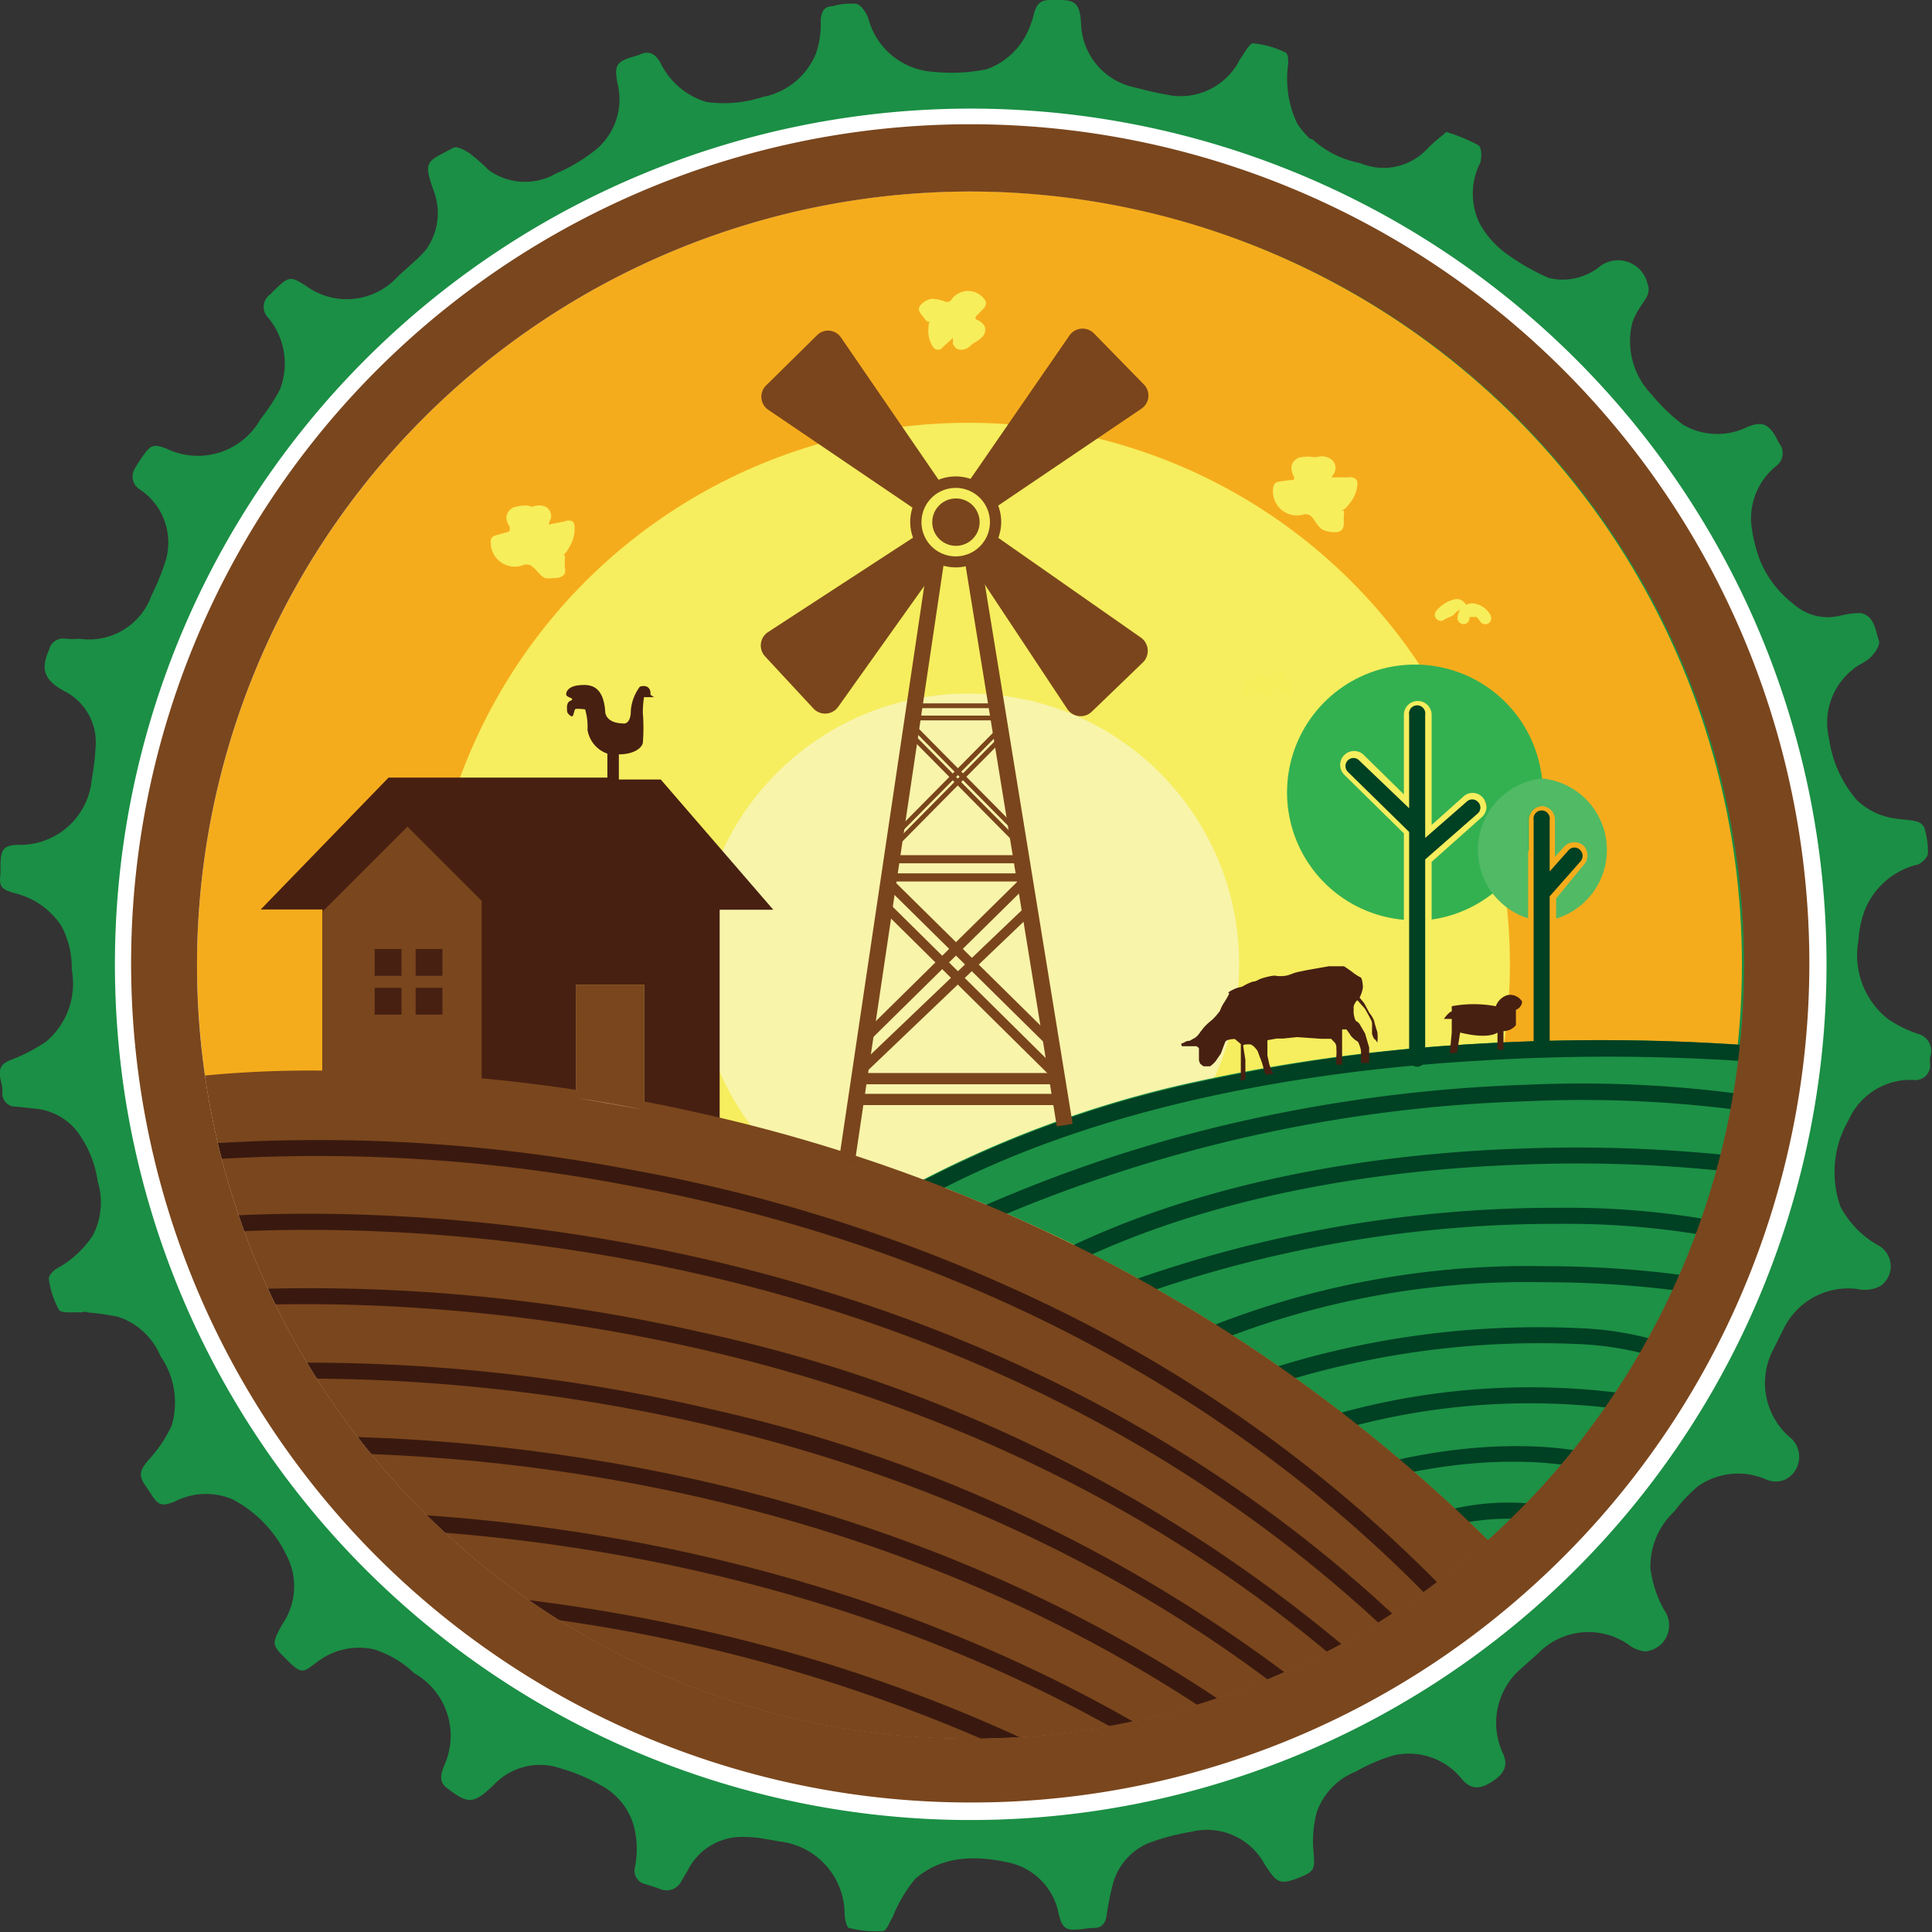
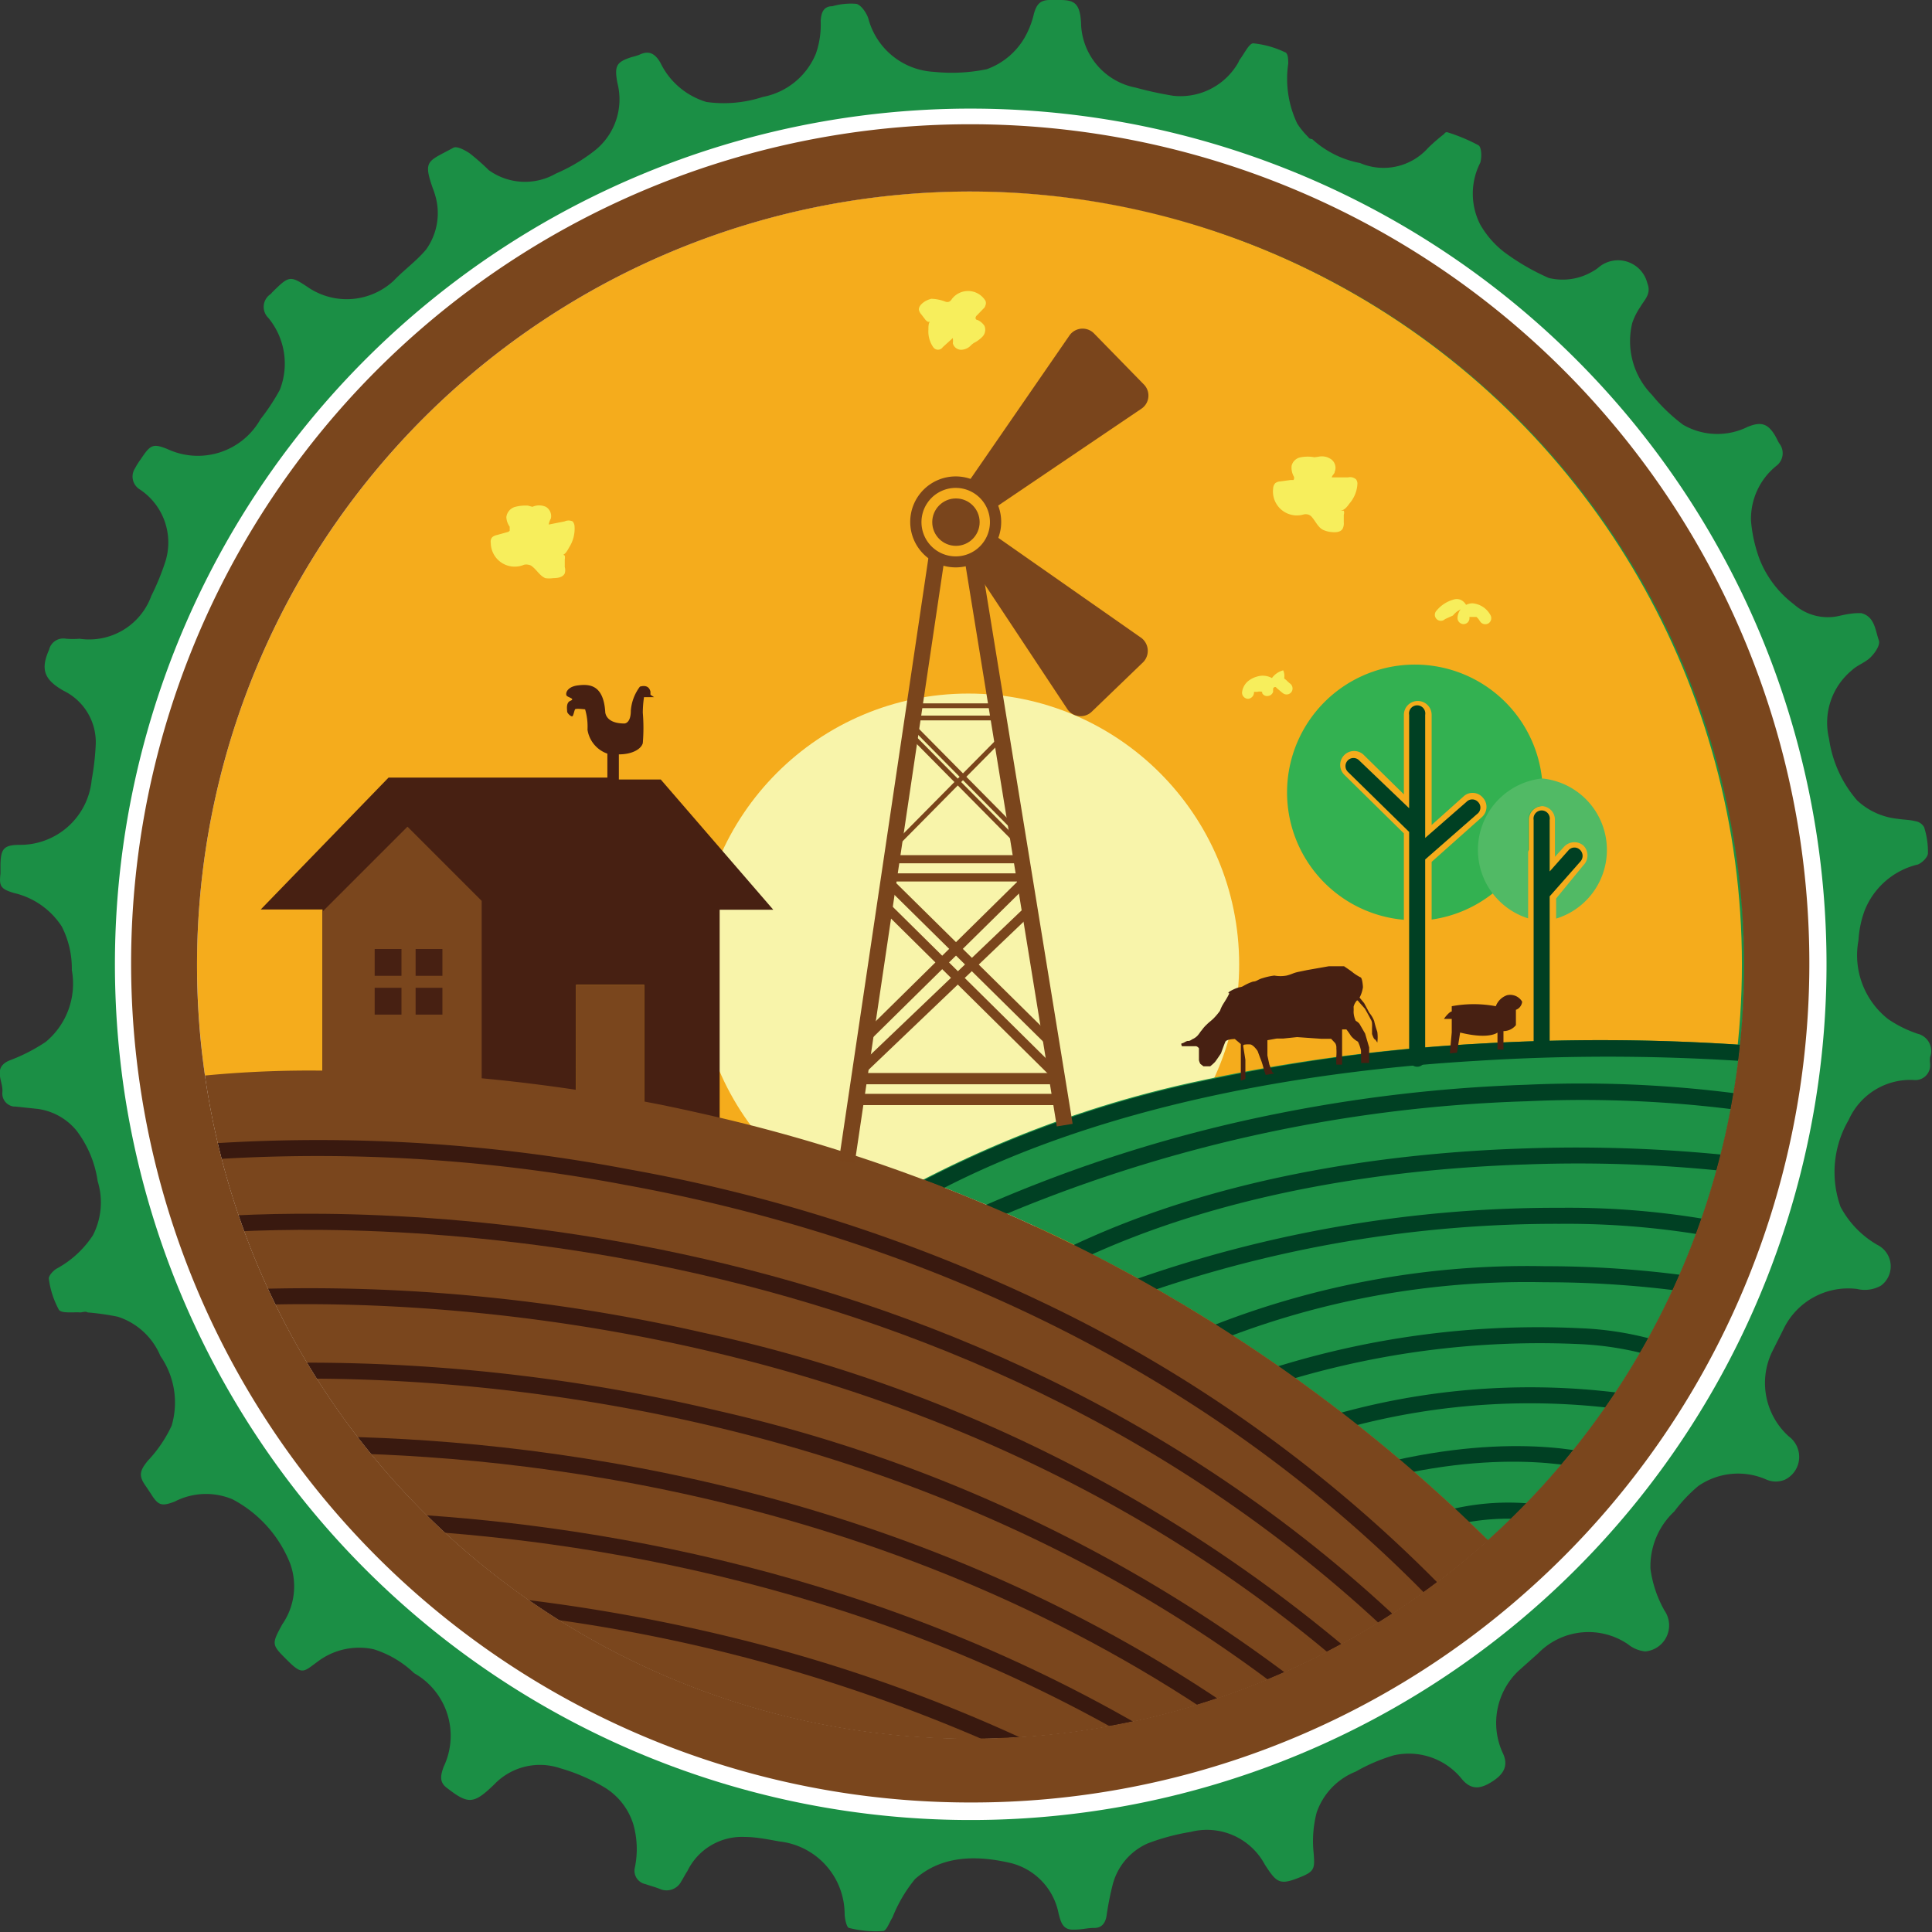
<svg xmlns="http://www.w3.org/2000/svg" viewBox="0 0 80.7 80.7">
  <rect x="0" y="0" width="80.7" height="80.7" fill="#333333" stroke="none" />
  <defs>
    <style>.cls-1{fill:#1b8f45;fill-rule:evenodd;}.cls-2{fill:#f5ac1c;}.cls-3{fill:#f6ee5e;}.cls-4{fill:#f8f4aa;}.cls-5{fill:#1d9146;}.cls-6{fill:#004023;}.cls-7{fill:#472012;}.cls-8{fill:#7a461d;}.cls-9{fill:#f7ee5c;}.cls-10{fill:#7a451c;}.cls-11{fill:#c89b71;}.cls-12{fill:#33b151;}.cls-13{fill:#51ba65;}.cls-14{fill:#39190f;}.cls-15{fill:#fff;}</style>
  </defs>
  <g id="Layer_2" data-name="Layer 2">
    <g id="Layer_1-2" data-name="Layer 1">
      <path class="cls-1" d="M80.1,43.18a5,5,0,0,1-1.23-.61,3.39,3.39,0,0,1-1.24-3.3,4.28,4.28,0,0,1,.25-1.22,3.18,3.18,0,0,1,2.23-1.94c.18-.07.42-.31.42-.47a3.35,3.35,0,0,0-.16-1.09A.51.51,0,0,0,80,34.3c-.24-.06-.5-.06-.75-.1a2.9,2.9,0,0,1-1.68-.77,5,5,0,0,1-1.17-2.57A2.84,2.84,0,0,1,77.35,28c.23-.22.58-.33.8-.56s.39-.52.33-.69c-.15-.42-.17-1-.74-1.14l-.09,0c-.27,0-.54.05-.8.11a2.13,2.13,0,0,1-1.92-.48,4.38,4.38,0,0,1-1.42-1.85,6,6,0,0,1-.37-1.63,2.84,2.84,0,0,1,1.07-2.31.66.66,0,0,0,.11-.93c-.07-.11-.12-.24-.19-.35-.3-.49-.59-.56-1.13-.34a2.85,2.85,0,0,1-2.7-.09A7.36,7.36,0,0,1,69,16.49a3.2,3.2,0,0,1-.82-3,2.72,2.72,0,0,1,.33-.66c.17-.3.48-.55.3-1a1.26,1.26,0,0,0-2.06-.64,1.5,1.5,0,0,1-.23.15,2.46,2.46,0,0,1-1.83.27,9.59,9.59,0,0,1-1.86-1.08,3.91,3.91,0,0,1-1-1.15,2.83,2.83,0,0,1,0-2.58c.07-.22.06-.64-.07-.73a7.34,7.34,0,0,0-1.32-.55s-.08,0-.11.07a7.78,7.78,0,0,0-.68.59,2.49,2.49,0,0,1-2.84.63,4.07,4.07,0,0,1-2-1s-.12,0-.16-.08a3.51,3.51,0,0,1-.46-.56,4.34,4.34,0,0,1-.38-2.51c0-.16,0-.44-.14-.48a4,4,0,0,0-1.32-.37c-.18,0-.37.43-.56.67a.67.67,0,0,0-.06.12A2.78,2.78,0,0,1,49,4a15,15,0,0,1-1.56-.34,2.81,2.81,0,0,1-2.28-2.58C45.13-.09,44.75,0,43.85,0c-.44,0-.56.23-.66.56a3.63,3.63,0,0,1-.3.84,3,3,0,0,1-1.67,1.49A7.23,7.23,0,0,1,39,3a3,3,0,0,1-1.19-.32A3,3,0,0,1,36.27.77c-.08-.24-.3-.56-.5-.61a2.79,2.79,0,0,0-1,.1c-.36,0-.47.25-.49.62a3.65,3.65,0,0,1-.2,1.36,3,3,0,0,1-2.22,1.81,5.24,5.24,0,0,1-2.35.21,3.13,3.13,0,0,1-1.93-1.65c-.22-.37-.47-.52-.88-.32a2.63,2.63,0,0,1-.3.09c-.67.21-.74.38-.61,1.09a2.73,2.73,0,0,1-1,2.86,7.26,7.26,0,0,1-1.57.92,2.59,2.59,0,0,1-2.8-.14,10.13,10.13,0,0,0-.78-.69c-.2-.14-.55-.33-.7-.25-1.08.59-1.28.51-.85,1.73a1.15,1.15,0,0,1,.06.17,2.61,2.61,0,0,1-.35,2.35c-.4.48-.92.85-1.35,1.3a2.88,2.88,0,0,1-3.54.31c-.8-.54-.83-.52-1.54.18l-.06.07a.64.64,0,0,0-.1,1,3,3,0,0,1,.48,3,8.69,8.69,0,0,1-.81,1.23A3,3,0,0,1,7,18.76c-.62-.25-.72-.18-1.12.42a3,3,0,0,0-.24.38.63.63,0,0,0,.21.89,2.66,2.66,0,0,1,1.06,3,10.39,10.39,0,0,1-.59,1.44,2.76,2.76,0,0,1-3,1.79,3.38,3.38,0,0,1-.56,0,.61.61,0,0,0-.71.46c-.37.83-.2,1.26.62,1.72A2.39,2.39,0,0,1,4,31.07a10.76,10.76,0,0,1-.17,1.5,3,3,0,0,1-3,2.72c-.67,0-.8.16-.81.84,0,.12,0,.24,0,.36-.06.52,0,.64.56.81a3.25,3.25,0,0,1,2,1.4A3.85,3.85,0,0,1,3,40.52a3.16,3.16,0,0,1-1.09,3,7.32,7.32,0,0,1-1.5.77c-.74.3-.27.87-.31,1.32a.55.55,0,0,0,.47.61H.64l.94.1a2.54,2.54,0,0,1,1.62.91,4.56,4.56,0,0,1,.88,2.11,3,3,0,0,1-.2,2.26A4.21,4.21,0,0,1,2.35,53c-.14.09-.33.3-.31.42a3.76,3.76,0,0,0,.42,1.29c.11.16.59.09.89.11.1,0,.21-.06.31,0A10.62,10.62,0,0,1,4.92,55,2.89,2.89,0,0,1,6.7,56.64a3.41,3.41,0,0,1,.47,2.91,5.52,5.52,0,0,1-1,1.47c-.34.42-.39.63-.07,1.07l.2.3c.31.5.45.54,1,.33a2.85,2.85,0,0,1,2.42-.09,5.19,5.19,0,0,1,2.4,2.68,2.79,2.79,0,0,1-.33,2.54c-.46.84-.44.85.2,1.49s.68.5,1.26.08a2.87,2.87,0,0,1,2.36-.53,4.28,4.28,0,0,1,1.69,1,3,3,0,0,1,1.23,3.91c-.1.29-.21.61.11.86.92.72,1.14.71,2-.12a2.64,2.64,0,0,1,2.76-.68,7.75,7.75,0,0,1,1.8.77,2.76,2.76,0,0,1,1.25,1.56A3.78,3.78,0,0,1,26.52,78a.57.57,0,0,0,.44.7c.2.07.4.12.6.2a.69.69,0,0,0,.9-.32c.09-.14.16-.29.25-.42a2.53,2.53,0,0,1,2.4-1.43c.49,0,1,.11,1.46.19a3.06,3.06,0,0,1,2.71,3c0,.21.08.58.18.61a4.54,4.54,0,0,0,1.42.13c.15,0,.27-.37.4-.57a6,6,0,0,1,.94-1.6c1.13-1,2.58-1,4-.67a2.7,2.7,0,0,1,2,2.12c.08.29.15.65.56.66s.62-.07.93-.07.46-.2.51-.5a12.31,12.31,0,0,1,.26-1.32A2.59,2.59,0,0,1,47.94,77a9.09,9.09,0,0,1,1.79-.48,2.74,2.74,0,0,1,3.1,1.36c.51.79.63.88,1.53.51.56-.23.56-.37.51-1A4.72,4.72,0,0,1,55,75.7,2.83,2.83,0,0,1,56.63,74a7.4,7.4,0,0,1,1.59-.68,2.84,2.84,0,0,1,2.85,1c.41.49.82.38,1.27.09s.7-.65.42-1.21a3,3,0,0,1,.66-3.4l.84-.75A2.93,2.93,0,0,1,68,68.68a1.36,1.36,0,0,0,.72.3,1.09,1.09,0,0,0,.81-1.7,4.84,4.84,0,0,1-.59-1.75,3.13,3.13,0,0,1,1-2.4,6.1,6.1,0,0,1,1-1.06,2.92,2.92,0,0,1,2.86-.26,1,1,0,0,0,.75,0A1.06,1.06,0,0,0,74.72,60,3,3,0,0,1,74,56.51c.17-.35.35-.69.5-1a3,3,0,0,1,3.07-1.67,1.37,1.37,0,0,0,1-.14A1,1,0,0,0,78.42,52a4,4,0,0,1-1.54-1.59,4.31,4.31,0,0,1,.34-3.63,2.82,2.82,0,0,1,2.7-1.67.62.62,0,0,0,.7-.69,1.19,1.19,0,0,1,0-.26A.74.74,0,0,0,80.1,43.18Z" />
      <circle class="cls-2" cx="40.45" cy="40.28" r="32.31" />
-       <circle class="cls-3" cx="40.45" cy="40.28" r="22.62" />
      <circle class="cls-4" cx="40.45" cy="40.28" r="11.31" />
      <path class="cls-5" d="M72.68,43.64c0,.23,0,.45-.07.67-.06.45-.13.9-.2,1.35l-.12.66c-.12.64-.26,1.27-.42,1.9l-.18.66c-.18.67-.39,1.33-.62,2-.07.22-.15.43-.23.65-.22.58-.45,1.16-.7,1.73-.09.22-.19.43-.29.64a32.36,32.36,0,0,1-7.71,10.43,67.5,67.5,0,0,0-10.66-8.55l-.69-.44c-.81-.52-1.63-1-2.47-1.49l-.78-.44c-.42-.23-.84-.46-1.27-.68l-.64-.33L44.87,52c-.93-.46-1.87-.89-2.82-1.31l-.85-.37-1.79-.73-.65.35-.32-.59.13-.08a45.8,45.8,0,0,1,11.57-4.13A73.3,73.3,0,0,1,61.69,43.6,87.87,87.87,0,0,1,72.68,43.64Z" />
      <path class="cls-6" d="M72.68,43.64c0,.23,0,.45-.07.67a86.49,86.49,0,0,0-10.9,0c-6.2.36-15,1.58-22.3,5.32l-.65.35-.32-.59.13-.08a45.8,45.8,0,0,1,11.57-4.13A73.3,73.3,0,0,1,61.69,43.6,87.87,87.87,0,0,1,72.68,43.64Z" />
      <path class="cls-6" d="M41.34,51l-.27-.62a59.61,59.61,0,0,1,12.27-3.86,63.72,63.72,0,0,1,10.43-1.21,50.52,50.52,0,0,1,10,.54l-.13.66A50.56,50.56,0,0,0,63.77,46,61.35,61.35,0,0,0,41.34,51Z" />
      <path class="cls-6" d="M45,52.68l-.29-.61c6.51-3.1,13.91-3.94,19-4.1a62.15,62.15,0,0,1,9.51.4l-.1.67a59.11,59.11,0,0,0-9.4-.4C58.7,48.8,51.41,49.63,45,52.68Z" />
      <path class="cls-6" d="M47.62,54.09l-.22-.64a53.18,53.18,0,0,1,17.77-3,34.34,34.34,0,0,1,7.22.69l-.16.65a34.57,34.57,0,0,0-7.08-.67A52.38,52.38,0,0,0,47.62,54.09Z" />
      <path class="cls-6" d="M50.9,56l-.27-.62a35.91,35.91,0,0,1,13.9-2.49,44.14,44.14,0,0,1,6.92.54l-.12.66a43.59,43.59,0,0,0-6.82-.53A35,35,0,0,0,50.9,56Z" />
      <path class="cls-6" d="M53.45,57.76l-.19-.65A36.91,36.91,0,0,1,66,55.48a13.44,13.44,0,0,1,4.17.83l-.28.61a13.19,13.19,0,0,0-4-.78A36.46,36.46,0,0,0,53.45,57.76Z" />
      <path class="cls-6" d="M56.07,59.69l-.2-.64a29.88,29.88,0,0,1,12.93-.7l-.13.66A29.09,29.09,0,0,0,56.07,59.69Z" />
      <path class="cls-6" d="M58.4,61.61,58.25,61c5.51-1.23,8.69-.18,8.82-.14l-.22.64.11-.32-.11.32S63.71,60.43,58.4,61.61Z" />
      <path class="cls-6" d="M60.74,63.7l-.15-.65a10.32,10.32,0,0,1,4.83,0l-.23.63A9.87,9.87,0,0,0,60.74,63.7Z" />
      <path class="cls-7" d="M27.6,32.56H25.85V31.51c.59,0,.94-.24,1-.47a7.66,7.66,0,0,0,0-1.27,4.64,4.64,0,0,1,.05-.65h.42l-.15-.1v-.13c-.08-.34-.42-.21-.44-.21a1.9,1.9,0,0,0-.38,1c0,.55-.27.54-.27.54-.82,0-.8-.5-.8-.5-.08-1.14-.68-1.15-1.15-1.09s-.53.37-.45.44.35.12.15.2-.14.37-.14.45.19.25.23.19.07-.23.1-.28.42,0,.42,0a2.53,2.53,0,0,1,.1.85,1.26,1.26,0,0,0,.83,1v1H16.23l-5.34,5.51h2.58v7L29.79,47l.27,0V38H32.3ZM17.36,39.64h1.11v1.12H17.36Zm0,1.62h1.11v1.12H17.36Zm-1.71-1.62h1.12v1.12H15.65Zm0,1.62h1.12v1.12H15.65Zm11.23,5.09c-1-.19-1.9-.35-2.81-.49h0V41.13H26.9v5.22Z" />
      <polygon class="cls-8" points="13.47 45.06 13.47 38.08 17.02 34.53 20.12 37.63 20.12 45.69 13.47 45.06" />
      <rect class="cls-7" x="15.65" y="39.64" width="1.12" height="1.12" />
      <rect class="cls-7" x="17.36" y="39.64" width="1.12" height="1.12" />
      <rect class="cls-7" x="15.65" y="41.26" width="1.12" height="1.12" />
      <rect class="cls-7" x="17.36" y="41.26" width="1.12" height="1.12" />
      <polygon class="cls-8" points="24.06 41.13 26.9 41.13 26.9 46.35 24.07 45.87 24.06 41.13" />
      <path class="cls-8" d="M38.76,49.94l-.32-.59.13-.08.84.32Z" />
      <path class="cls-8" d="M63.08,65.26A67.41,67.41,0,0,0,46.27,52.72a68.91,68.91,0,0,0-16.4-6.08c-1-.23-1.95-.44-2.91-.62h0c-.93-.18-1.88-.34-2.84-.49a72.54,72.54,0,0,0-10.64-.81h0a45.78,45.78,0,0,0-6.23.35l-.34,0,.06.33a34,34,0,0,0,56.11,20.3l.26-.23Z" />
      <path class="cls-9" d="M60.69,25.71a1,1,0,0,1,.19-.18l.13-.08.06,0s.07,0,0,0l.07,0h0a.08.08,0,0,1-.07,0s0,0,0,0l0,.07a1.11,1.11,0,0,1,.05.25h.5v0s0,0,0,0,0,0,0,0,.06-.05,0,0l.05,0s0,0,0,0,.08,0,0,0,.07,0,0,0h0l0,0,0,0,0,0a.76.76,0,0,1,.09.09l.06.09a.26.26,0,0,0,.35.09.26.26,0,0,0,.09-.34.94.94,0,0,0-.76-.5.64.64,0,0,0-.62.62.26.26,0,0,0,.25.25.25.25,0,0,0,.25-.25c0-.35-.17-.86-.61-.79a1.41,1.41,0,0,0-.76.47.25.25,0,0,0,0,.36.25.25,0,0,0,.35,0Z" />
      <path class="cls-9" d="M55.06,19.08a.67.67,0,0,1,.55.11.44.44,0,0,1,.14.52c0,.08-.11.14-.12.23l.68,0a.38.38,0,0,1,.33.08.3.3,0,0,1,.06.18,1.36,1.36,0,0,1-.34.84c-.09.13-.21.28-.37.29,0,0,.11,0,.14,0a.25.25,0,0,1,0,.17v.32a.5.5,0,0,1-.05.27c-.1.16-.33.15-.51.13a1.11,1.11,0,0,1-.31-.09c-.21-.11-.31-.36-.47-.54a.31.31,0,0,0-.16-.1.37.37,0,0,0-.18,0,1,1,0,0,1-1.27-1.09.34.34,0,0,1,.09-.22.37.37,0,0,1,.2-.07l.44-.06s.1,0,.12,0a.15.15,0,0,0,0-.17.77.77,0,0,1-.08-.42.47.47,0,0,1,.39-.36,1.51,1.51,0,0,1,.56,0" />
      <path class="cls-9" d="M40.58,14.4a.59.59,0,0,1-.42.21.36.36,0,0,1-.36-.27.87.87,0,0,0,0-.22l-.42.38a.24.24,0,0,1-.4,0,1.15,1.15,0,0,1-.2-.73c0-.14,0-.3.1-.38a.1.1,0,0,1-.12.05.33.33,0,0,1-.11-.09l-.16-.21a.43.43,0,0,1-.11-.21c0-.15.14-.27.27-.35a1.09,1.09,0,0,1,.25-.1,1.77,1.77,0,0,1,.59.12.22.22,0,0,0,.16,0,.29.29,0,0,0,.11-.11.85.85,0,0,1,1.4.07.24.24,0,0,1,0,.2.26.26,0,0,1-.09.14l-.26.27a.15.15,0,0,0-.06.1c0,.05,0,.08.09.1a.66.66,0,0,1,.28.24.42.42,0,0,1-.07.44,1.34,1.34,0,0,1-.38.28" />
      <path class="cls-9" d="M22.24,21.17a.69.69,0,0,1,.56,0,.45.45,0,0,1,.21.49.75.75,0,0,0-.09.25l.66-.13a.4.4,0,0,1,.34,0A.35.35,0,0,1,24,22a1.45,1.45,0,0,1-.23.87c-.08.15-.17.31-.34.34a.11.11,0,0,1,.16,0,.38.38,0,0,1,0,.16l0,.31a.49.49,0,0,1,0,.27c-.08.17-.31.2-.49.2a1.12,1.12,0,0,1-.32,0c-.22-.09-.35-.33-.54-.48a.3.3,0,0,0-.17-.08.39.39,0,0,0-.18,0,1,1,0,0,1-1.39-.92.27.27,0,0,1,.06-.23.42.42,0,0,1,.19-.09l.43-.12a.2.2,0,0,0,.11-.06s0-.12,0-.17a.74.74,0,0,1-.14-.4.51.51,0,0,1,.34-.42,1.72,1.72,0,0,1,.56-.06" />
      <path class="cls-10" d="M39.93,23.7a1.9,1.9,0,1,1,1.89-1.89A1.9,1.9,0,0,1,39.93,23.7Zm0-3.32a1.43,1.43,0,1,0,1.42,1.43A1.43,1.43,0,0,0,39.93,20.38Z" />
      <circle class="cls-10" cx="39.93" cy="21.81" r="0.99" />
-       <path class="cls-10" d="M38.33,21.35l-6.25-4.24a.66.66,0,0,1-.09-1L34.13,14a.65.65,0,0,1,1,.1l4.24,6.18" />
      <path class="cls-10" d="M40.39,20.22,44.68,14a.67.67,0,0,1,1-.09l2.11,2.16a.66.66,0,0,1-.11,1l-6.21,4.2" />
      <path class="cls-10" d="M40.45,23.38l4.14,6.25a.67.67,0,0,0,1,.11l2.17-2.09a.68.68,0,0,0-.08-1l-6.19-4.33" />
-       <path class="cls-10" d="M38.35,22.32l-6.28,4.09a.67.67,0,0,0-.12,1L34,29.62a.67.67,0,0,0,1-.08l4.38-6.15" />
-       <path class="cls-11" d="M26.88,46.35l-2.81-.49C25,46,25.92,46.16,26.88,46.35Z" />
+       <path class="cls-11" d="M26.88,46.35l-2.81-.49Z" />
      <path class="cls-9" d="M52.38,28.9c0,.06,0,0,0,0s0,0,0,0,0,0,0,0l0,0s0,0,0,0l0,0,.06,0c.05,0,0,0,0,0l.07,0a.37.37,0,0,1,.21,0c.06,0,0,0,0,0l0,0a.12.12,0,0,1,0,.05l0,0a.23.23,0,0,0,.25.12.25.25,0,0,0,.21-.18.31.31,0,0,1,0-.08v0s0,0,0,0l0-.06c0-.05,0,0,0,0s0,0,.05-.05,0,0,0,0l0,0s.08,0,0,0l.06,0c.09,0,0,0,0,0s0,0,0,0h0l0,0h0l.06.06c.09.07.17.15.26.21a.25.25,0,0,0,.35-.09.26.26,0,0,0-.09-.34l0,0h0l-.07-.06a1.07,1.07,0,0,0-.16-.14A.59.59,0,0,0,53.6,28a.85.85,0,0,0-.62.67l.45-.06a.8.8,0,0,0-.92-.35,1,1,0,0,0-.41.22.72.72,0,0,0-.22.45.26.26,0,0,0,.25.26.27.27,0,0,0,.25-.26Z" />
      <path class="cls-12" d="M64.41,33.09a5.63,5.63,0,0,1,0,.58.58.58,0,0,0-.55.58V35.5a5.37,5.37,0,0,1-1.63,1.91,5.31,5.31,0,0,1-2.43,1V36l2.1-1.87a.58.58,0,0,0,.19-.4.56.56,0,0,0-.15-.41.55.55,0,0,0-.43-.2.54.54,0,0,0-.38.15l-1.33,1.19V29.86a.58.58,0,1,0-1.16,0v3.32l-1.67-1.64a.57.57,0,0,0-.41-.17.58.58,0,0,0-.4,1l2.48,2.44v3.61a5.34,5.34,0,1,1,5.77-5.89A5.44,5.44,0,0,1,64.41,33.09Z" />
      <path class="cls-13" d="M64.43,32.52h-.05a3,3,0,0,0-.55,5.84V34.25a.58.58,0,0,1,.55-.58h0a.57.57,0,0,1,.57.58v1.54l.38-.42a.59.59,0,0,1,.43-.19.57.57,0,0,1,.38.14.58.58,0,0,1,0,.82L65,37.53v.84a3,3,0,0,0-.55-5.85Z" />
      <path class="cls-14" d="M60.42,67.5c-11-11.72-24.72-16.26-34.27-18a69.06,69.06,0,0,0-18.3-1l-.07-.66a69.32,69.32,0,0,1,18.47,1,67.81,67.81,0,0,1,17.24,5.53A58.57,58.57,0,0,1,60.91,67Z" />
      <path class="cls-14" d="M58.62,68.77C39.51,50.2,13.7,51.14,8.72,51.51l-.05-.67c5-.38,31.1-1.32,50.42,17.45Z" />
      <path class="cls-14" d="M56.6,70C38.91,54.41,16.39,54.23,9.91,54.54l0-.67a73.88,73.88,0,0,1,19.48,1.8A62.11,62.11,0,0,1,57,69.5Z" />
      <path class="cls-14" d="M54.29,71.18C38.21,58.44,19,57.44,11.49,57.6l0-.67a74.48,74.48,0,0,1,18.51,2A62.73,62.73,0,0,1,54.71,70.66Z" />
      <path class="cls-14" d="M51.6,72.29c-14.12-9.91-29.92-11.52-38.08-11.6V60c8.24.08,24.19,1.71,38.46,11.72Z" />
      <path class="cls-14" d="M48.36,73.27c-11.65-7.06-23.92-9-32.16-9.4l0-.67c8.32.4,20.7,2.37,32.47,9.5Z" />
      <path class="cls-14" d="M44.26,74.07h-.08l-.07,0a68.75,68.75,0,0,0-24.17-6.79l.06-.67a74.35,74.35,0,0,1,11.44,2,66.27,66.27,0,0,1,13,4.84l-.15.3Z" />
      <path class="cls-6" d="M61.73,33.49a.33.33,0,0,0-.47,0L59.53,35V29.86a.34.34,0,1,0-.67,0v3.9l-2.09-2a.33.33,0,0,0-.47,0,.34.34,0,0,0,0,.48l2.56,2.51v9.41a.34.34,0,1,0,.67,0V35.9L61.7,34A.33.33,0,0,0,61.73,33.49Z" />
      <path class="cls-7" d="M60.56,44l.08-.88v-.56s-.3,0-.32,0,.22-.31.32-.31v-.22a5,5,0,0,1,1.84,0,.77.77,0,0,1,.47-.46.58.58,0,0,1,.63.27c0,.07-.06.27-.26.34,0,0,0,.6,0,.64a.67.67,0,0,1-.52.25l0,.77h-.25v-.71s-.34.3-1.56,0l-.13.84" />
      <path class="cls-7" d="M51.83,45.14V43.61l-.25-.21s-.35,0-.4.12S51,44,51,44s-.2.3-.25.36a2.07,2.07,0,0,1-.2.18h-.28l-.13-.1a.53.53,0,0,1-.06-.16v-.36l0-.13a.21.21,0,0,0-.12-.09l-.26,0s.06,0-.13,0h-.2s-.06-.12,0-.12.19-.11.26-.1.17-.07.17-.07a.65.65,0,0,0,.22-.15c.09-.1.12-.17.18-.23a1.39,1.39,0,0,1,.2-.23c.13-.13.17-.14.3-.27a2.74,2.74,0,0,0,.26-.31,1.39,1.39,0,0,1,.12-.26l.13-.21a2.65,2.65,0,0,0,.14-.26s-.15,0,.13-.14.3-.09.43-.15a2.07,2.07,0,0,1,.43-.2c.14,0,.21-.09.39-.14a2.72,2.72,0,0,1,.5-.11,1.41,1.41,0,0,0,.51,0c.24-.06.27-.11.52-.16l.34-.07.91-.16h.63s.33.22.38.27a2.2,2.2,0,0,0,.3.19c.08,0,.11.35.11.42a1.36,1.36,0,0,1-.14.43s.19.23.19.23l.22.41a1.16,1.16,0,0,1,.2.34,4.07,4.07,0,0,0,.13.45,1.63,1.63,0,0,1,0,.45s-.07-.13-.11-.14-.11-.22-.11-.22v-.24a2.07,2.07,0,0,0,0-.21.35.35,0,0,0-.06-.17c-.05-.11-.24-.44-.24-.44l-.24-.27s-.06-.09-.09-.07a.6.6,0,0,0-.14.26,2.08,2.08,0,0,1,0,.22.94.94,0,0,0,.09.37s.12.06.17.15l.22.38.17.58,0,.33v.32l-.34,0a.49.49,0,0,0,0-.17v-.34a1.43,1.43,0,0,0-.13-.38,1,1,0,0,1-.29-.24,2.89,2.89,0,0,0-.19-.27h-.18s0,.51,0,.55v.33s0,.51,0,.51l0,.08-.24,0a2.93,2.93,0,0,1,0-.36,2.26,2.26,0,0,0,0-.33.35.35,0,0,0-.05-.21l-.17-.18h-.42l-1-.07-.58.06h-.27l-.39.07s0-.11,0,.09,0,.55,0,.55l.08.37.12.32.08.06-.35.06a3.06,3.06,0,0,1-.11-.35,3.09,3.09,0,0,0-.13-.38l-.1-.27a1.15,1.15,0,0,0-.16-.19.48.48,0,0,0-.12-.08.9.9,0,0,0-.23,0s-.09,0-.09.05.09.56.09.6v.79Z" />
      <rect class="cls-10" x="24.48" y="35.55" width="25.53" height="0.67" transform="translate(-3.72 67.46) rotate(-81.55)" />
      <rect class="cls-10" x="42.21" y="23.16" width="0.67" height="23.99" transform="translate(-5.09 7.29) rotate(-9.24)" />
      <rect class="cls-10" x="38.2" y="29.38" width="3.43" height="0.2" />
      <rect class="cls-10" x="38.12" y="29.89" width="3.59" height="0.2" />
      <rect class="cls-10" x="37.25" y="35.72" width="5.43" height="0.34" />
      <rect class="cls-10" x="37.14" y="36.48" width="5.66" height="0.34" />
      <rect class="cls-10" x="35.89" y="44.82" width="8.28" height="0.47" />
      <rect class="cls-10" x="35.76" y="45.69" width="8.56" height="0.47" />
-       <rect class="cls-10" x="36.46" y="32.57" width="6.25" height="0.2" transform="translate(-11.48 37.84) rotate(-45.32)" />
      <rect class="cls-10" x="36.37" y="33" width="6.42" height="0.2" transform="translate(-11.79 37.97) rotate(-45.32)" />
      <rect class="cls-10" x="40.18" y="29.38" width="0.2" height="6.25" transform="translate(-11.22 37.71) rotate(-44.68)" />
      <rect class="cls-10" x="40.19" y="29.73" width="0.2" height="6.45" transform="translate(-11.53 37.85) rotate(-44.68)" />
      <rect class="cls-10" x="34.79" y="39.88" width="9.37" height="0.4" transform="translate(-16.77 39.24) rotate(-44.58)" />
      <rect class="cls-10" x="34.58" y="41.16" width="9.78" height="0.4" transform="translate(-17.64 38.72) rotate(-43.69)" />
      <rect class="cls-10" x="40.31" y="35.43" width="0.4" height="9.56" transform="translate(-16.56 40.8) rotate(-45.38)" />
      <rect class="cls-10" x="40.34" y="36.33" width="0.4" height="10.09" transform="translate(-17.38 41.11) rotate(-45.32)" />
      <path class="cls-6" d="M66,35.5a.33.33,0,0,0-.47,0l-.8.9V34.25a.34.34,0,1,0-.67,0v9.57a.34.34,0,0,0,.67,0V37.44L66,36A.35.35,0,0,0,66,35.5Z" />
      <path class="cls-15" d="M73.48,26.37A35.75,35.75,0,0,0,4.8,40.28a36.36,36.36,0,0,0,.41,5.43A35.75,35.75,0,1,0,73.48,26.37ZM62,64.49A32.32,32.32,0,0,1,8.6,45.2a33.64,33.64,0,0,1-.37-4.92A32.32,32.32,0,1,1,62,64.49Z" />
      <path class="cls-8" d="M40.55,75.29a35.05,35.05,0,1,1,23.18-8.78A34.84,34.84,0,0,1,40.55,75.29ZM40.55,8a32.31,32.31,0,1,0,32.3,32.3A32.34,32.34,0,0,0,40.55,8Z" />
    </g>
  </g>
</svg>